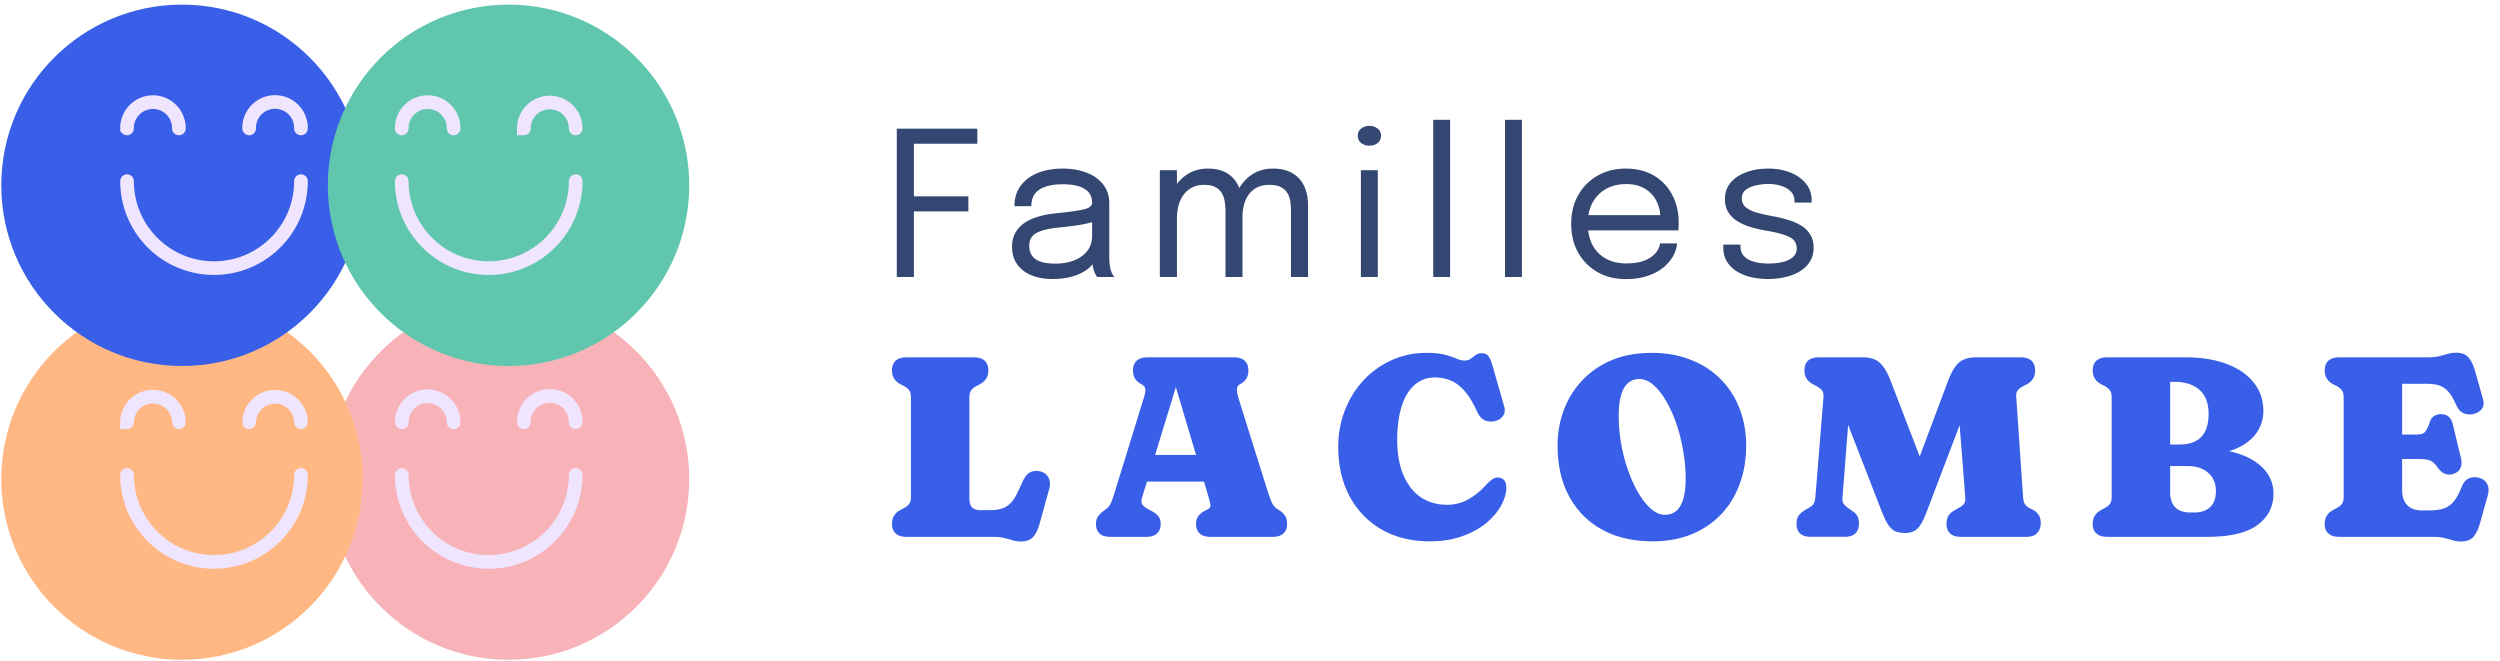
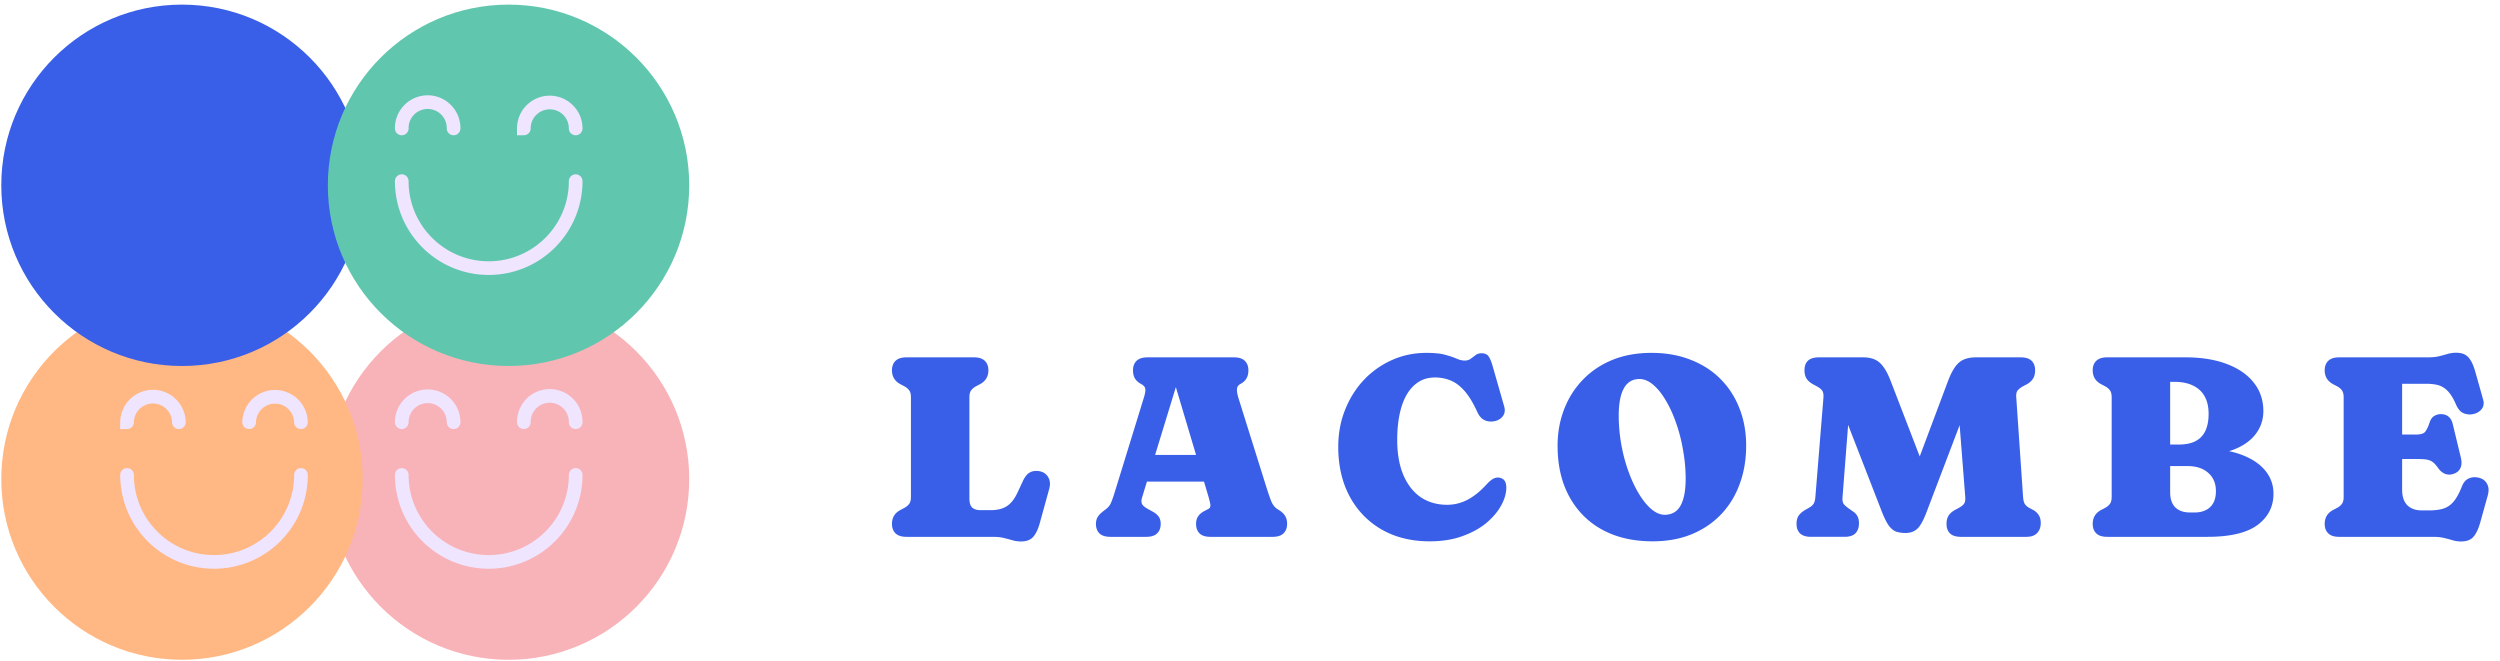
<svg xmlns="http://www.w3.org/2000/svg" width="488" height="129" fill="none">
  <circle cx="99.266" cy="93.519" r="35.271" fill="#F8B3B8" />
  <path d="M112.373 92.707c0 9.375-7.6 16.975-16.975 16.975-9.375 0-16.975-7.6-16.975-16.975m0-10.292a5.06 5.06 0 1110.12 0m13.711 0a5.06 5.06 0 1110.119 0" stroke="#EFE5FF" stroke-width="2.665" stroke-linecap="round" />
  <path d="M191.305 74.985l-.801.426a3.06 3.06 0 00-.926.775c-.233.3-.35.76-.35 1.377v19.72c0 .85.183 1.45.55 1.801.384.334.926.5 1.627.5h1.952c.851 0 1.593-.108 2.227-.325a4.17 4.17 0 001.702-1.076c.5-.517.951-1.21 1.351-2.077l1.076-2.302c.401-.834.868-1.376 1.402-1.627.55-.267 1.184-.325 1.902-.175.734.167 1.276.567 1.626 1.201.351.618.401 1.377.15 2.278l-1.801 6.531c-.351 1.285-.793 2.219-1.327 2.803-.517.584-1.309.876-2.377.876-.567 0-1.11-.075-1.627-.225a38.754 38.754 0 00-1.701-.451c-.601-.15-1.343-.225-2.228-.225h-16.791c-.951 0-1.66-.225-2.128-.676-.467-.45-.7-1.067-.7-1.852 0-1.217.542-2.118 1.626-2.702l.801-.426c.401-.217.709-.475.926-.775.234-.3.35-.76.35-1.377v-19.42c0-.617-.116-1.075-.35-1.376-.217-.3-.525-.559-.926-.775l-.801-.426c-1.084-.584-1.626-1.485-1.626-2.703 0-.784.233-1.401.7-1.851.468-.45 1.177-.676 2.128-.676h13.163c.951 0 1.66.225 2.127.676.467.45.701 1.067.701 1.851 0 1.218-.543 2.12-1.627 2.703zM221.989 88.8h15.365v5.205h-15.365V88.8zm4.579 13.463c0 .785-.233 1.402-.7 1.852-.451.451-1.16.676-2.128.676h-6.982c-.967 0-1.685-.225-2.152-.676-.45-.45-.675-1.067-.675-1.852 0-.517.108-.959.325-1.326.234-.384.601-.767 1.101-1.151l.551-.425c.317-.25.575-.534.775-.851.201-.334.484-1.076.851-2.228l5.681-18.443c.284-.884.4-1.518.35-1.902-.033-.4-.35-.75-.951-1.051-.484-.284-.851-.634-1.101-1.051-.233-.434-.35-.951-.35-1.552 0-.784.233-1.401.701-1.851.467-.45 1.176-.676 2.127-.676h16.867c.967 0 1.676.225 2.127.676.467.45.7 1.067.7 1.851 0 .651-.133 1.193-.4 1.627-.25.417-.642.767-1.176 1.051-.401.217-.618.542-.651.976-.033.434.067 1.034.3 1.802l5.256 16.767c.483 1.551.867 2.677 1.151 3.378.3.7.717 1.21 1.251 1.526.701.418 1.176.843 1.426 1.277.267.417.401.942.401 1.576 0 .768-.234 1.385-.701 1.852-.467.451-1.176.676-2.127.676h-12.112c-.984 0-1.702-.225-2.152-.676-.451-.45-.676-1.067-.676-1.852 0-.6.134-1.092.401-1.476.266-.4.667-.742 1.201-1.026l.776-.4c.35-.2.483-.51.4-.926-.067-.418-.242-1.102-.526-2.052l-6.581-22.098.751.075-6.382 20.846a419.8 419.8 0 00-.6 1.977c-.151.484-.142.893.025 1.227.166.316.575.65 1.226 1l.776.426c.517.267.917.592 1.201.976.283.367.425.851.425 1.451zm67.465-7.082c0 1.101-.334 2.26-1.001 3.479-.667 1.218-1.635 2.36-2.903 3.428-1.268 1.051-2.836 1.91-4.705 2.578-1.852.667-3.962 1.001-6.331 1.001-3.604 0-6.748-.776-9.434-2.328-2.67-1.551-4.747-3.712-6.232-6.481-1.468-2.77-2.202-5.981-2.202-9.635 0-2.586.442-4.988 1.326-7.207.885-2.235 2.111-4.187 3.679-5.856a17.009 17.009 0 015.481-3.879c2.085-.934 4.321-1.401 6.706-1.401 1.552 0 2.778.125 3.679.375.918.25 1.66.5 2.227.751.567.25 1.101.376 1.602.376.45 0 .834-.117 1.151-.35.334-.251.659-.493.976-.727a1.88 1.88 0 011.101-.35c.651 0 1.109.184 1.376.55.284.368.559 1.01.826 1.928l2.278 7.957c.2.718.1 1.344-.301 1.877-.4.518-.984.843-1.752.976-.634.1-1.234.025-1.801-.225-.568-.267-1.035-.792-1.402-1.576-.801-1.769-1.635-3.145-2.502-4.13-.868-.984-1.777-1.668-2.728-2.052a8.083 8.083 0 00-3.053-.575c-1.235 0-2.311.3-3.228.9-.918.585-1.685 1.419-2.303 2.503-.617 1.085-1.076 2.37-1.376 3.854-.3 1.468-.45 3.103-.45 4.905 0 2.72.408 5.03 1.226 6.932.817 1.885 1.952 3.32 3.403 4.304 1.468.968 3.17 1.452 5.105 1.452a8.53 8.53 0 004.029-1.001c1.268-.684 2.486-1.669 3.654-2.953.634-.684 1.168-1.101 1.602-1.251.433-.15.842-.15 1.226 0 .367.116.634.333.801.65.166.317.25.718.25 1.201zm28.324-26.301c2.836 0 5.389.45 7.658 1.351 2.285.885 4.229 2.136 5.83 3.754 1.619 1.618 2.853 3.537 3.704 5.756.868 2.202 1.301 4.613 1.301 7.232 0 2.736-.425 5.247-1.276 7.533-.834 2.285-2.052 4.262-3.654 5.931-1.601 1.668-3.528 2.961-5.78 3.878-2.236.901-4.755 1.352-7.558 1.352-2.886 0-5.48-.442-7.783-1.327-2.285-.884-4.229-2.152-5.83-3.803-1.602-1.652-2.828-3.612-3.679-5.881-.834-2.286-1.251-4.83-1.251-7.633 0-2.519.417-4.871 1.251-7.057.834-2.202 2.044-4.129 3.628-5.78 1.585-1.669 3.504-2.97 5.756-3.905 2.269-.934 4.83-1.401 7.683-1.401zm6.682 24.575c0-1.852-.167-3.704-.501-5.556a32.472 32.472 0 00-1.351-5.305c-.584-1.669-1.26-3.145-2.027-4.43-.751-1.284-1.569-2.302-2.453-3.053-.884-.75-1.777-1.126-2.677-1.126-.901 0-1.652.267-2.253.8-.6.535-1.051 1.336-1.351 2.403-.3 1.051-.45 2.353-.45 3.904 0 1.902.166 3.787.5 5.656a31.86 31.86 0 001.401 5.28c.601 1.652 1.285 3.112 2.052 4.38.768 1.267 1.585 2.269 2.453 3.002.867.718 1.727 1.077 2.578 1.077.85 0 1.576-.234 2.177-.701.617-.484 1.084-1.243 1.401-2.277.334-1.051.501-2.403.501-4.054zm48.146 2.027l-4.905.15 7.958-21.221c.667-1.769 1.393-2.987 2.177-3.654.784-.667 1.877-1.001 3.279-1.001h8.733c.985 0 1.702.225 2.152.676.451.45.676 1.067.676 1.851 0 .668-.142 1.218-.425 1.652-.267.417-.651.767-1.151 1.051l-.801.426c-.434.233-.776.5-1.026.8-.234.284-.326.743-.276 1.377l1.327 19.394c.05.65.167 1.118.35 1.401.184.284.467.534.851.751l.801.426c.434.233.784.559 1.051.976.267.4.4.926.4 1.576 0 .784-.233 1.427-.7 1.927-.451.501-1.16.751-2.128.751h-12.737c-.968 0-1.685-.225-2.152-.676-.451-.45-.676-1.067-.676-1.852 0-.617.125-1.142.375-1.576.267-.434.684-.81 1.252-1.126l.775-.426c.434-.233.759-.484.976-.75.234-.284.326-.751.276-1.402L381.84 74.31l4.004-.05-9.76 25.65c-.651 1.718-1.276 2.836-1.877 3.353-.584.518-1.335.776-2.252.776-.667 0-1.26-.083-1.777-.25-.517-.167-1.009-.559-1.476-1.176-.451-.634-.935-1.619-1.452-2.953l-9.434-24.275 3.553-.35-1.701 21.897c-.067.684.016 1.176.25 1.477.25.3.609.608 1.076.925l.776.551c.333.217.6.509.801.876.2.367.3.834.3 1.401 0 .801-.225 1.443-.676 1.927-.45.467-1.168.701-2.152.701h-6.532c-.967 0-1.685-.225-2.152-.676-.45-.45-.675-1.067-.675-1.852 0-.734.166-1.309.5-1.726.334-.417.793-.784 1.377-1.101l.525-.3c.367-.2.659-.443.876-.727.217-.3.35-.775.4-1.426l1.577-19.42c.033-.617-.059-1.067-.275-1.35-.217-.284-.559-.551-1.026-.801l-.776-.426c-.517-.284-.918-.634-1.201-1.05-.284-.435-.426-.985-.426-1.653 0-1.685.943-2.527 2.828-2.527h8.609c1.418 0 2.51.359 3.278 1.076.784.717 1.493 1.91 2.127 3.579l8.108 21.07zm66.598.9c0 2.52-1.043 4.555-3.129 6.107-2.085 1.534-5.338 2.302-9.759 2.302h-19.57c-.951 0-1.66-.225-2.127-.676-.467-.45-.701-1.067-.701-1.852 0-1.217.542-2.118 1.627-2.702l.801-.426c.4-.217.709-.475.926-.775.233-.3.35-.76.35-1.377v-19.42c0-.617-.117-1.075-.35-1.376-.217-.3-.526-.559-.926-.775l-.801-.426c-1.085-.584-1.627-1.485-1.627-2.703 0-.784.234-1.401.701-1.851.467-.45 1.176-.676 2.127-.676h15.265c3.12 0 5.814.434 8.083 1.301 2.269.851 4.021 2.06 5.256 3.629 1.251 1.568 1.877 3.42 1.877 5.555 0 1.652-.484 3.129-1.452 4.43-.951 1.284-2.361 2.302-4.229 3.053-1.869.734-4.163 1.101-6.882 1.101l.901-1.226c2.769 0 5.172.367 7.207 1.1 2.052.735 3.637 1.76 4.755 3.079 1.118 1.318 1.677 2.853 1.677 4.605zm-16.792-5.405h-7.458v-4.204h5.806c1.285 0 2.352-.217 3.203-.65.851-.434 1.493-1.094 1.927-1.978.434-.9.651-2.027.651-3.378 0-1.318-.25-2.436-.751-3.353-.5-.935-1.251-1.644-2.252-2.128-.984-.5-2.219-.75-3.704-.75h-.801v21.521c0 1.318.334 2.31 1.001 2.978.684.667 1.644 1.001 2.878 1.001h.876c.868 0 1.61-.158 2.227-.475a3.278 3.278 0 001.452-1.402c.333-.617.5-1.376.5-2.277 0-1.518-.5-2.711-1.501-3.579-.985-.884-2.336-1.326-4.054-1.326zm36.499-6.156h8.159c.867 0 1.443-.175 1.726-.526.301-.367.584-.942.851-1.726.184-.618.476-1.06.876-1.327.4-.266.851-.4 1.351-.4 1.235 0 2.011.65 2.328 1.952l1.576 6.531c.201.851.167 1.544-.1 2.078-.25.517-.7.884-1.351 1.1a2.399 2.399 0 01-1.602 0c-.517-.2-.967-.567-1.351-1.1-.334-.484-.651-.851-.951-1.102-.3-.266-.676-.45-1.126-.55-.451-.1-1.085-.15-1.902-.15h-8.484v-4.78zm-9.709-12.538c0-.784.233-1.401.7-1.851.468-.45 1.177-.676 2.128-.676h17.292c.884 0 1.626-.075 2.227-.225.617-.15 1.176-.3 1.677-.45a5.803 5.803 0 011.626-.226c1.068 0 1.861.292 2.378.876.534.567.984 1.493 1.351 2.778l1.552 5.505c.2.718.1 1.335-.301 1.852-.4.5-.967.826-1.701.976a3.17 3.17 0 01-1.802-.175c-.584-.234-1.068-.768-1.452-1.602-.4-.934-.809-1.676-1.226-2.227-.417-.55-.859-.96-1.326-1.226a3.875 3.875 0 00-1.502-.55c-.533-.1-1.151-.15-1.851-.15h-4.655v20.645c0 1.351.334 2.369 1.001 3.053.684.684 1.643 1.026 2.878 1.026h1.276c1.101 0 2.035-.109 2.803-.326.784-.233 1.46-.675 2.027-1.326.584-.667 1.134-1.651 1.652-2.953.3-.8.734-1.335 1.301-1.601.567-.284 1.209-.35 1.927-.2.801.166 1.368.567 1.701 1.2.351.618.401 1.377.151 2.278l-1.477 5.305c-.367 1.268-.809 2.194-1.326 2.778-.517.601-1.318.901-2.403.901a5.806 5.806 0 01-1.626-.225 32.262 32.262 0 00-1.677-.451c-.601-.15-1.343-.225-2.227-.225h-18.268c-.951 0-1.66-.225-2.128-.676-.467-.45-.7-1.067-.7-1.852 0-1.217.542-2.118 1.626-2.702l.801-.426c.401-.217.709-.475.926-.775.234-.3.35-.76.35-1.377v-19.42c0-.617-.116-1.075-.35-1.376-.217-.3-.525-.559-.926-.775l-.801-.426c-1.084-.584-1.626-1.485-1.626-2.703z" fill="#395FE8" />
-   <path d="M176.879 28.061l1.511-1.904v13.23l-1.079-1.06h11.717v2.944h-11.717l1.079-1.12v13.917h-3.337V25.117h15.722v2.944h-13.896zm28.564 26.4c-1.583 0-2.97-.25-4.161-.746-1.177-.498-2.093-1.21-2.748-2.14-.654-.942-.981-2.067-.981-3.376 0-1.36.353-2.492 1.06-3.395.706-.916 1.701-1.63 2.983-2.14 1.283-.51 2.774-.85 4.475-1.02 2.565-.262 4.391-.517 5.477-.766 1.086-.262 1.629-.68 1.629-1.256v-.059c0-1.204-.491-2.1-1.472-2.689-.982-.602-2.402-.903-4.26-.903-1.936 0-3.441.34-4.514 1.02-1.073.668-1.609 1.754-1.609 3.259h-3.298c0-1.557.399-2.879 1.197-3.965.799-1.099 1.904-1.936 3.317-2.512 1.427-.576 3.069-.864 4.927-.864 1.701 0 3.232.262 4.593.785 1.374.51 2.46 1.276 3.258 2.297.811 1.007 1.217 2.257 1.217 3.749v10.402c0 .458.02.903.059 1.335.039.432.105.811.196 1.139.118.392.249.713.393.961.144.236.261.4.353.491h-3.356c-.066-.065-.164-.216-.295-.451a6.84 6.84 0 01-.373-.864 5.13 5.13 0 01-.216-.981 9.872 9.872 0 01-.078-1.257l.55.373c-.406.707-1.002 1.328-1.787 1.865-.772.536-1.707.955-2.806 1.256-1.1.301-2.343.452-3.73.452zm.53-3.003c1.348 0 2.565-.203 3.651-.609 1.086-.419 1.95-1.034 2.591-1.845.641-.811.962-1.819.962-3.023V41.84l.746 1.256c-.838.327-1.885.595-3.141.805-1.243.196-2.545.36-3.906.49-1.976.184-3.467.53-4.475 1.04-.994.511-1.492 1.368-1.492 2.572 0 1.138.413 2.002 1.237 2.59.824.577 2.1.864 3.827.864zm33.245 2.61V41.251c0-.51-.039-1.06-.118-1.649a4.92 4.92 0 00-.491-1.688c-.261-.536-.674-.974-1.236-1.315-.55-.34-1.315-.51-2.297-.51-.994 0-1.832.196-2.512.589a4.71 4.71 0 00-1.649 1.511 6.477 6.477 0 00-.903 2.08 9.28 9.28 0 00-.274 2.219l-1.885-.766c0-1.57.327-3.023.982-4.357.654-1.335 1.57-2.408 2.748-3.22 1.19-.824 2.584-1.236 4.18-1.236 1.584 0 2.873.32 3.867.962.994.641 1.727 1.524 2.198 2.65.471 1.125.707 2.42.707 3.886v13.661h-3.317zm-12.817 0V33.223h3.337v20.845h-3.337zm25.595 0V41.172c0-.51-.033-1.06-.099-1.648a4.73 4.73 0 00-.49-1.649c-.262-.523-.681-.949-1.256-1.276-.563-.34-1.355-.51-2.375-.51-1.008 0-1.852.19-2.532.57a4.642 4.642 0 00-1.61 1.49 6.462 6.462 0 00-.844 2.003 8.72 8.72 0 00-.255 2.041l-1.884-.726c0-1.492.314-2.885.942-4.18.641-1.31 1.544-2.363 2.708-3.16 1.178-.812 2.572-1.218 4.181-1.218 1.505 0 2.761.295 3.769.883a5.576 5.576 0 012.296 2.493c.524 1.06.785 2.323.785 3.788v13.995h-3.336zm13.651 0V33.223h3.298v20.845h-3.298zm1.669-25.634c-.615 0-1.152-.17-1.61-.51-.445-.354-.667-.831-.667-1.433 0-.589.222-1.053.667-1.394.458-.353.995-.53 1.61-.53.615 0 1.145.177 1.589.53.445.34.668.805.668 1.394 0 .602-.223 1.08-.668 1.433-.444.34-.974.51-1.589.51zm15.744-5.044v30.678h-3.298V23.39h3.298zm14.017 0v30.678h-3.298V23.39h3.298zm11.504 21.59v-2.983h16.115l-.589.981v-.431c0-1.204-.255-2.303-.765-3.298-.498-1.008-1.244-1.812-2.238-2.414-.994-.602-2.224-.903-3.69-.903-1.479 0-2.781.314-3.906.942a6.623 6.623 0 00-2.63 2.67c-.628 1.138-.942 2.499-.942 4.082 0 1.61.301 2.997.903 4.161a6.467 6.467 0 002.61 2.69c1.125.627 2.46.941 4.004.941 1.099 0 2.055-.111 2.866-.333.811-.236 1.478-.544 2.002-.923.536-.392.942-.818 1.217-1.276.275-.458.438-.916.491-1.374h3.336c-.065.838-.327 1.669-.785 2.493-.458.824-1.106 1.577-1.943 2.257-.837.668-1.865 1.204-3.082 1.61-1.216.405-2.617.608-4.2.608-2.094 0-3.939-.458-5.535-1.374a9.933 9.933 0 01-3.768-3.808c-.903-1.622-1.355-3.487-1.355-5.593 0-2.133.458-4.005 1.374-5.614a9.902 9.902 0 013.788-3.808c1.61-.916 3.448-1.374 5.516-1.374 2.106 0 3.932.458 5.476 1.374a9.343 9.343 0 013.572 3.769c.838 1.583 1.256 3.389 1.256 5.417 0 .21-.006.484-.019.824-.013.34-.033.57-.059.687h-19.02zm36.586 9.48c-1.256 0-2.421-.13-3.494-.392-1.06-.275-1.989-.667-2.787-1.178a5.873 5.873 0 01-1.845-1.923c-.432-.76-.648-1.63-.648-2.61v-.609h3.357v.432c0 1.06.49 1.87 1.472 2.434.981.55 2.322.824 4.024.824 1.046 0 1.982-.105 2.806-.314.825-.21 1.472-.53 1.943-.962.485-.432.727-.975.727-1.629 0-1.086-.511-1.858-1.531-2.316-1.008-.471-2.519-.877-4.534-1.217a25.561 25.561 0 01-3.023-.707 10.885 10.885 0 01-2.552-1.158 5.56 5.56 0 01-1.746-1.747c-.419-.706-.629-1.55-.629-2.532 0-1.269.373-2.342 1.119-3.218.759-.89 1.78-1.564 3.062-2.022 1.283-.471 2.709-.707 4.279-.707 1.518 0 2.918.242 4.2.727 1.283.484 2.31 1.19 3.082 2.12.785.915 1.178 2.047 1.178 3.395v.392h-3.337v-.294c0-.759-.242-1.38-.726-1.865-.485-.497-1.113-.863-1.885-1.099a8.02 8.02 0 00-2.473-.373c-.824 0-1.635.092-2.434.275-.798.17-1.459.458-1.982.864-.523.405-.785.962-.785 1.668 0 .707.242 1.276.726 1.708.497.418 1.191.765 2.081 1.04.903.262 1.962.504 3.179.726a25.91 25.91 0 013.082.746c.968.288 1.819.66 2.552 1.119a5.07 5.07 0 011.746 1.747c.432.693.648 1.544.648 2.551 0 1.021-.235 1.91-.706 2.67-.458.759-1.1 1.393-1.924 1.904-.811.51-1.753.89-2.826 1.138-1.06.262-2.192.393-3.396.393z" fill="#344773" />
  <circle cx="35.522" cy="93.519" r="35.271" fill="#FFB884" />
  <path d="M58.749 92.707c0 9.375-7.6 16.975-16.975 16.975-9.375 0-16.975-7.6-16.975-16.975m0-10.292a5.06 5.06 0 0110.119 0m13.712 0a5.06 5.06 0 0110.118 0" stroke="#EFE5FF" stroke-width="2.665" stroke-linecap="round" />
  <circle cx="35.522" cy="36.171" r="35.271" fill="#395FE8" />
-   <path d="M58.749 35.36c0 9.374-7.6 16.974-16.975 16.974-9.375 0-16.975-7.6-16.975-16.975m0-10.291a5.06 5.06 0 1110.119 0m13.712 0a5.06 5.06 0 1110.118 0" stroke="#EFE5FF" stroke-width="2.665" stroke-linecap="round" />
  <circle cx="99.266" cy="36.171" r="35.271" fill="#60C7AE" />
  <path d="M112.373 35.36c0 9.374-7.6 16.974-16.975 16.974-9.375 0-16.975-7.6-16.975-16.975m0-10.291a5.06 5.06 0 1110.119 0m13.711 0a5.06 5.06 0 0110.12 0" stroke="#EFE5FF" stroke-width="2.665" stroke-linecap="round" />
</svg>